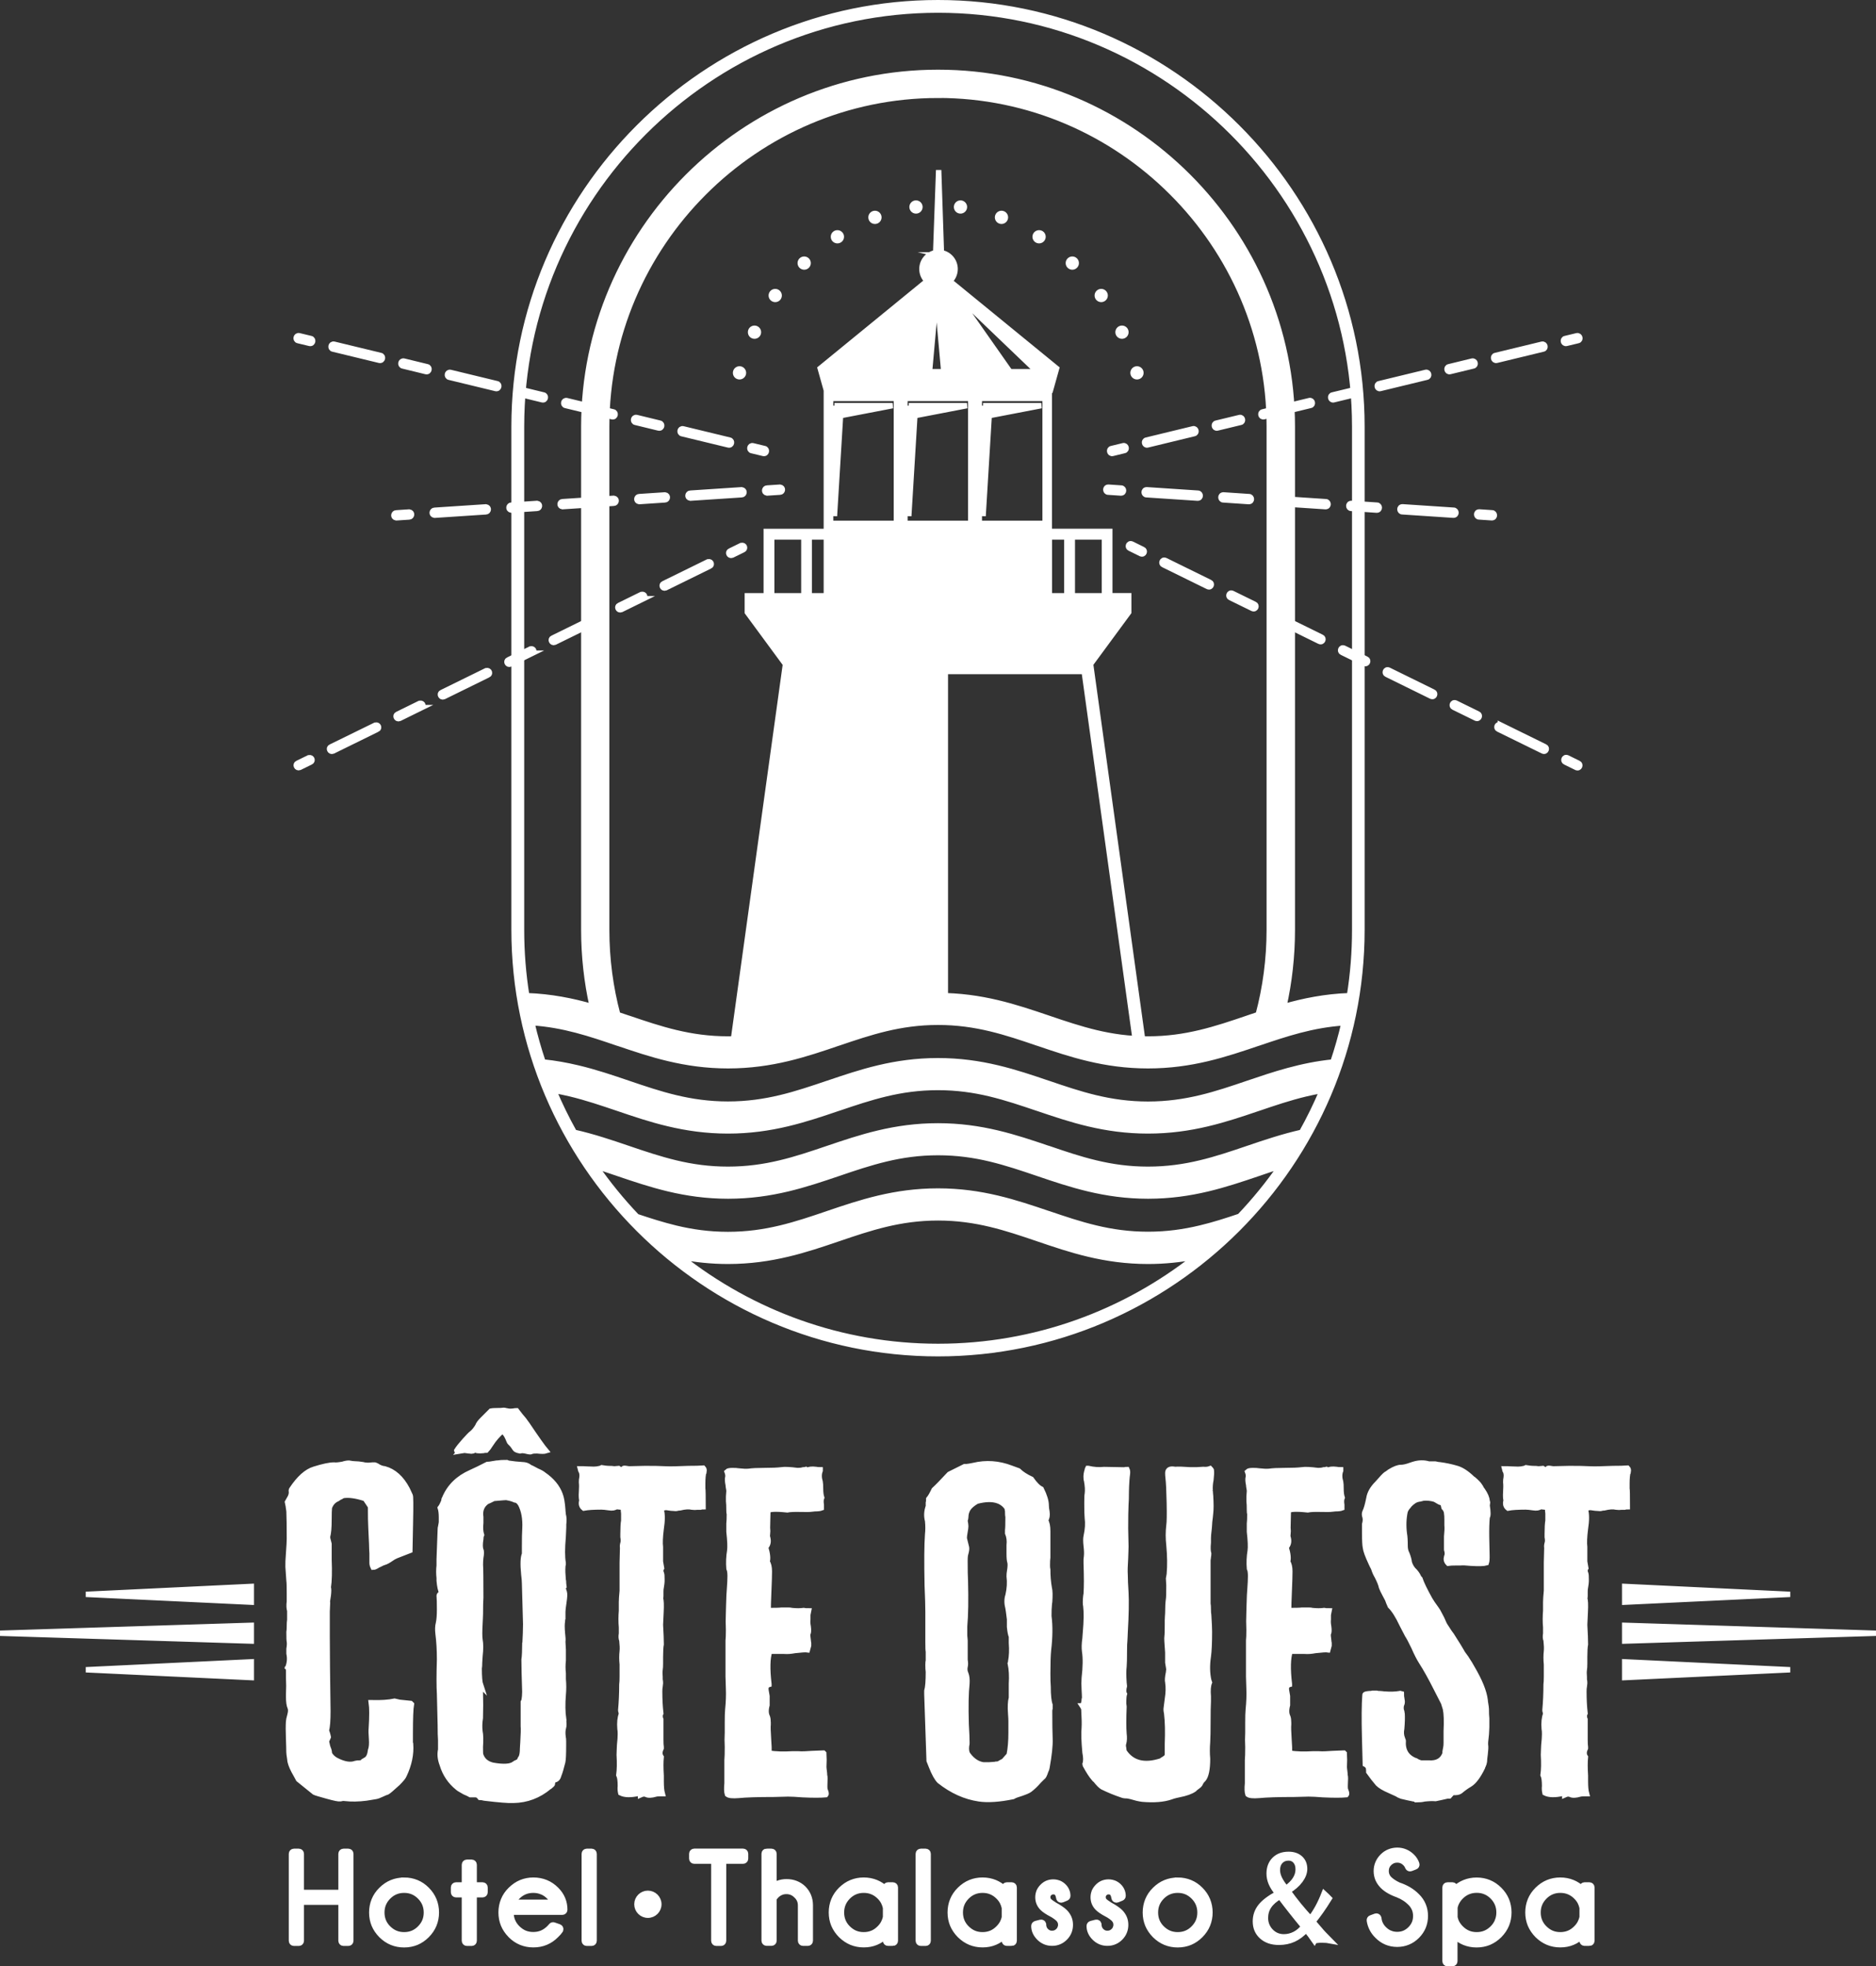
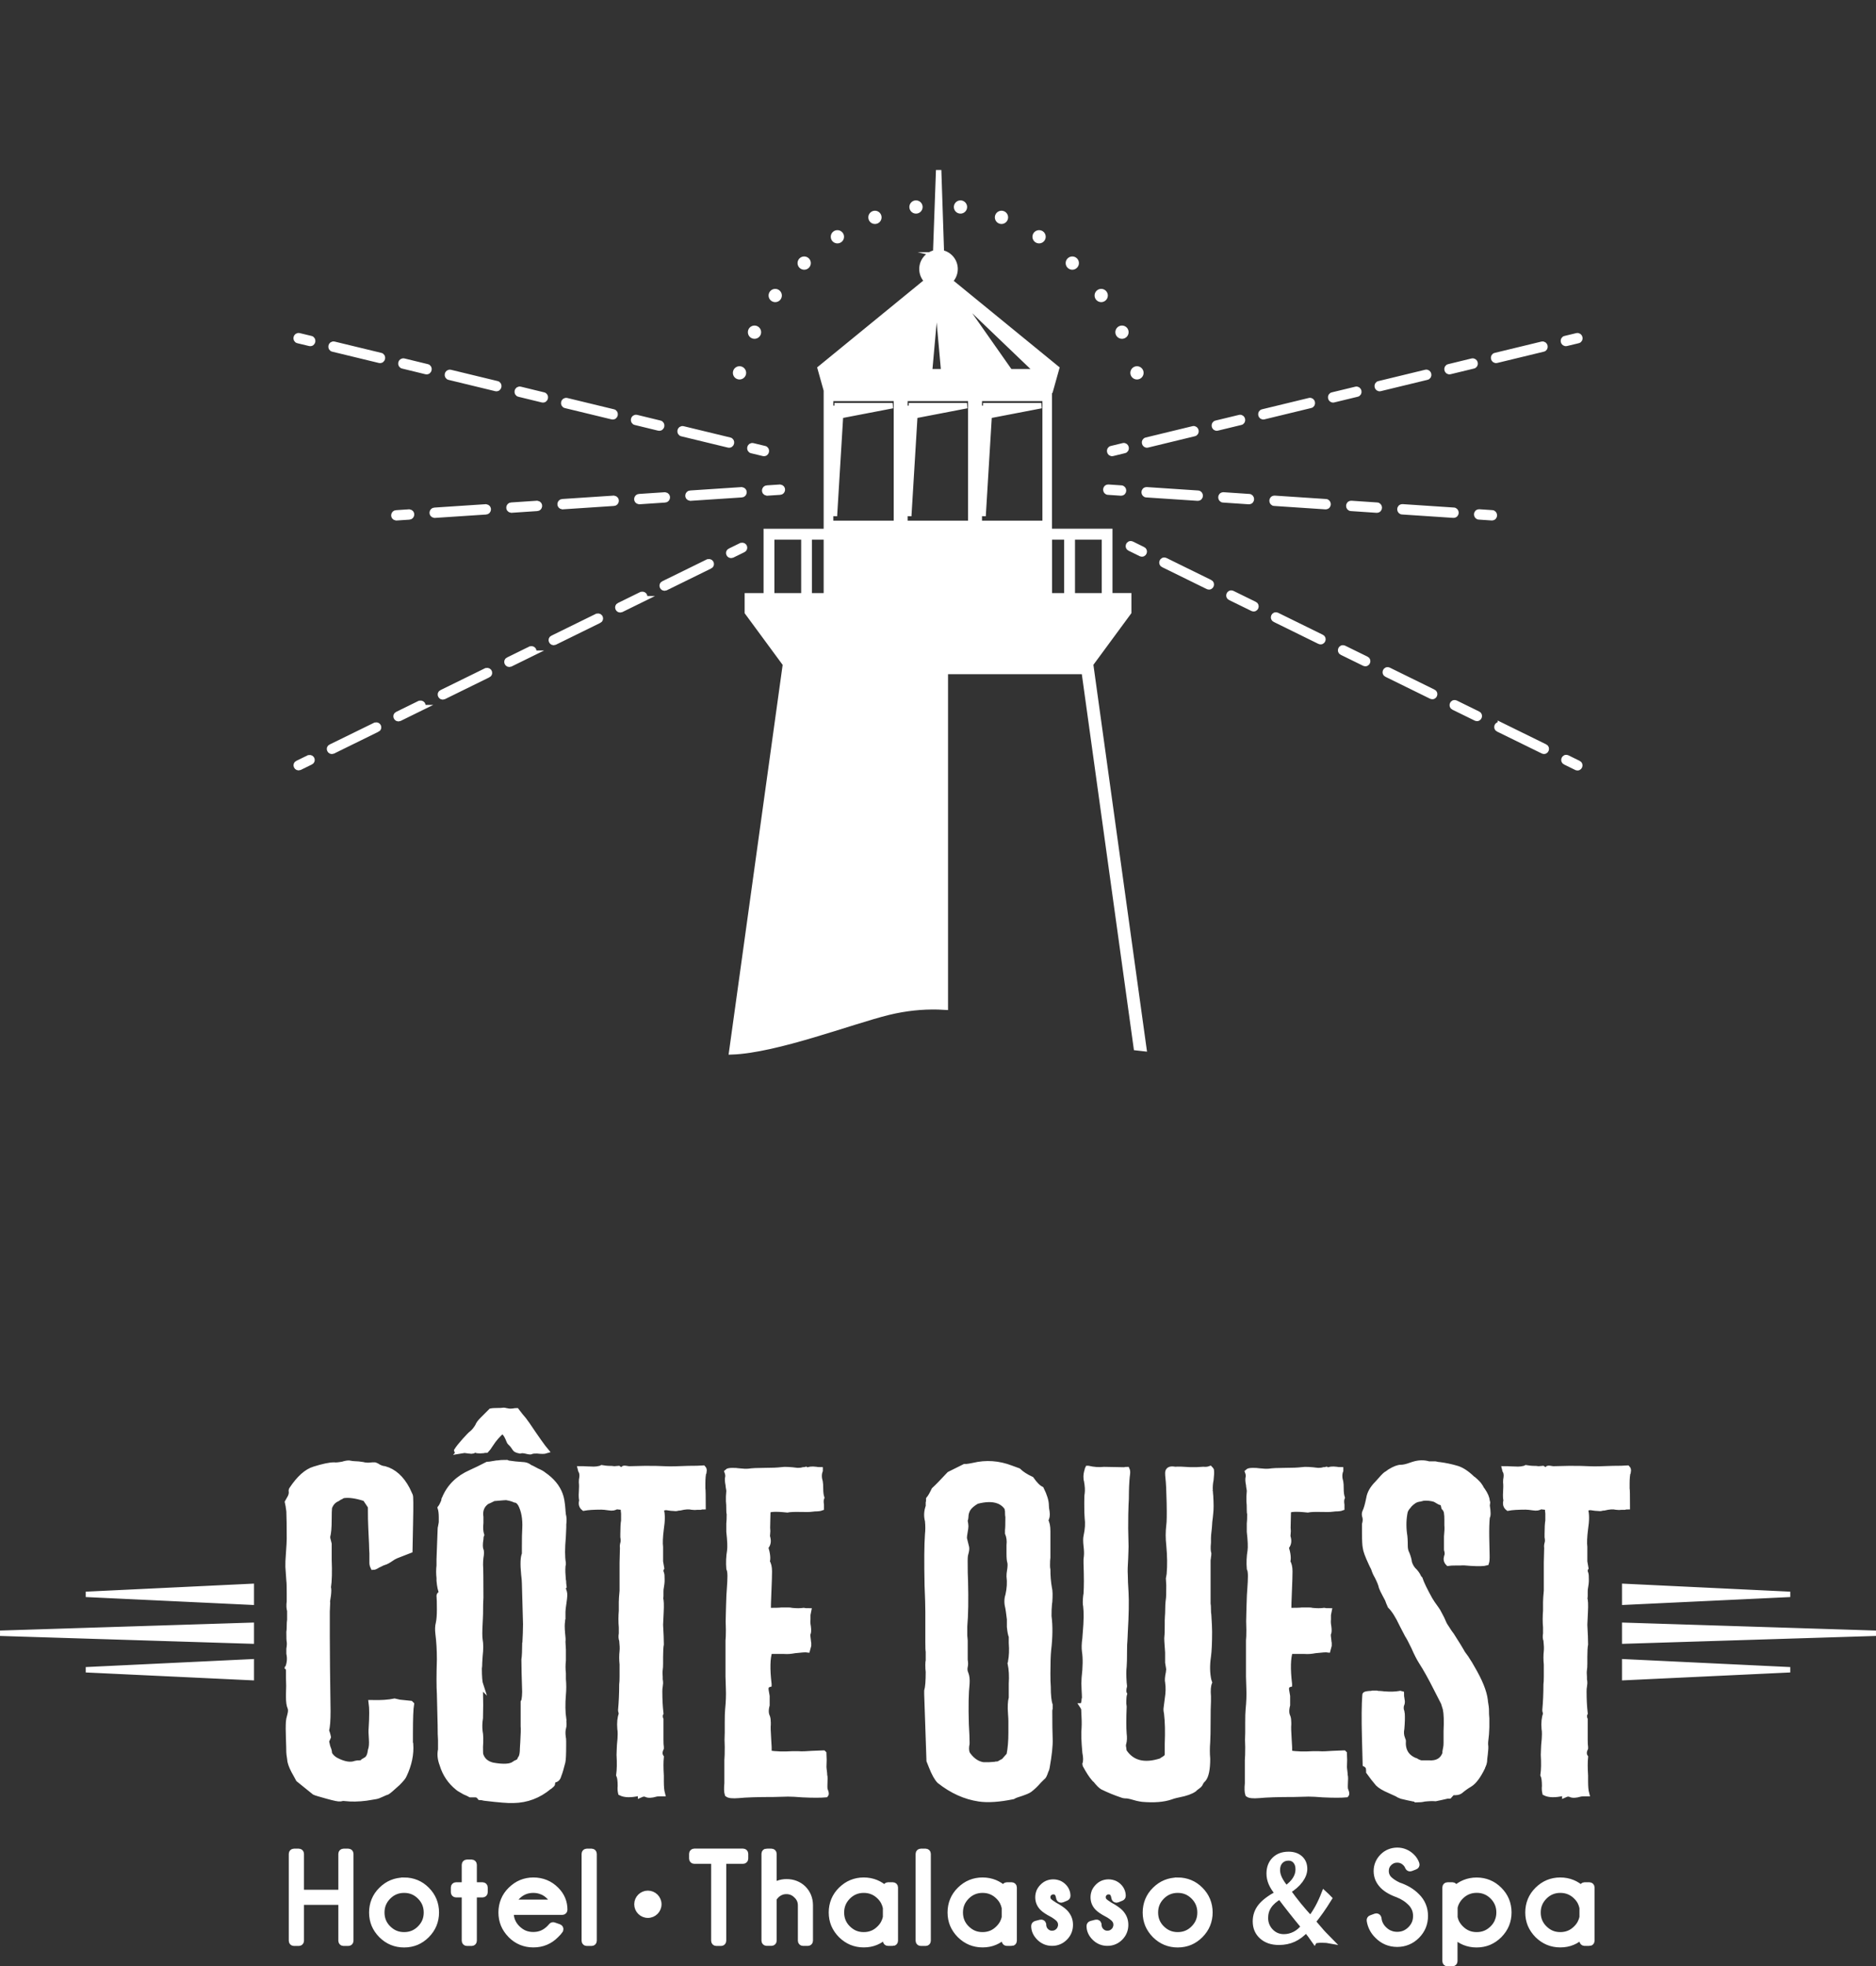
<svg xmlns="http://www.w3.org/2000/svg" id="Calque_1" data-name="Calque 1" viewBox="0 0 347.82 364.57">
  <rect x="0" y="0" width="347.82" height="364.57" fill="#333333" stroke="none" />
  <defs>
    <style>
      .cls-1 {
        fill-rule: evenodd;
      }

      .cls-1, .cls-2 {
        fill: #fff;
        stroke: #fff;
        stroke-miterlimit: 10;
      }
    </style>
  </defs>
  <path class="cls-1" d="M53.29,309.42l.07-.21-.07.07v.14M97.33,305.1c.09-1.7.14-3.02.14-3.96l-.21-7.56c0-.38-.05-.94-.14-1.7-.19-1.89-.14-3.13.14-3.75v-1.34c0-1.51.02-2.64.07-3.39.09-1.84-.19-3.37-.85-4.6l-.07-.07s-.05-.07-.14-.21c-.28-.28-.54-.42-.78-.42-.42-.19-.9-.33-1.41-.42-.09-.05-.39-.05-.88,0-.49.05-.77.07-.81.07l-.85.07c-.09.05-.28.14-.57.28-.28.14-.49.24-.64.28-.99.66-1.39,1.63-1.2,2.9v1.06c-.09.9-.05,1.65.14,2.26-.09.19-.14.45-.14.78-.14.85-.14,1.51,0,1.98.14.19.14.68,0,1.48-.05.43-.07.85-.07,1.27.05.66.07,2.69.07,6.08-.05.66-.07,1.67-.07,3.04,0,.14-.01.4-.03.78-.02.38-.04.66-.04.85-.09,1.6-.09,2.66,0,3.18.14.75.14,1.74,0,2.97,0,.14-.01.34-.04.6-.02.26-.04.48-.04.67,0,.42-.02.78-.07,1.06,0,1.56.09,2.62.28,3.18-.05-.05-.11-.02-.18.07-.07.09-.12.22-.14.39-.02.17.06.34.25.53.05,1.79.05,3.46,0,5.02-.14.9-.16,1.72-.07,2.47.14.66.16,1.63.07,2.9,0,.9.02,1.39.07,1.48.33.99,1.06,1.63,2.19,1.91,2.07.38,3.44.28,4.1-.28.05-.05.18-.12.39-.21.21-.09.34-.17.39-.21.09-.09.16-.21.21-.35.05-.14.12-.26.21-.35.19-.38.28-.94.28-1.7,0-.09.01-.27.03-.53.02-.26.04-.46.04-.6.09-1.51.12-2.52.07-3.04v-4.45l.14-.28c.09-.52.14-1.06.14-1.63-.09-2.73-.14-4.71-.14-5.94.05-.28.08-.72.11-1.31.02-.59.04-1.02.04-1.31ZM104.47,318.75c.09.75.09,1.27,0,1.55-.14.47-.17,1.06-.07,1.77.05.19.07.45.07.78v.78c0,1.6-.05,2.62-.14,3.04-.28,1.13-.52,1.93-.71,2.4-.14.57-.4.87-.78.92l.14-.07c-.38.14-.57.42-.57.85,0,.05-.14.19-.42.42-.05,0-.12.05-.21.14-1.93,1.6-4.12,2.43-6.57,2.47-.85.05-2.64-.09-5.37-.42-.38-.09-.66-.14-.85-.14-.24-.33-.52-.49-.85-.49h-.92c-.24-.14-.59-.31-1.06-.5-.75-.42-1.18-.68-1.27-.78-1.41-1.13-2.38-2.57-2.9-4.31-.38-.99-.47-1.91-.28-2.76v-1.77c-.05-.61-.07-1.53-.07-2.76l-.14-5.8c-.09-1.41-.09-3.53,0-6.36,0-1.74-.09-3.35-.28-4.81-.09-.75-.07-1.39.07-1.91.14-.61.21-1.48.21-2.62s-.02-1.98-.07-2.54c0-.09.16-.26.49-.5-.24-.47-.4-1.23-.49-2.26v-.49c-.09-.8-.09-1.58,0-2.33v-1.13l.21-5.58c0-.19.02-.35.07-.49.09-.47.14-.75.14-.85v-.85c0-.75-.07-1.34-.21-1.77.19-.24.4-.64.64-1.2,0-.05.01-.14.04-.28.02-.14.06-.24.11-.28.9-2.17,2.52-3.77,4.88-4.81.85-.38,1.86-.87,3.04-1.48.24,0,.59-.05,1.06-.14.47-.09.85-.14,1.13-.14.19-.05.66-.07,1.41-.07.19.09.35.14.5.14.52.09,1.44.19,2.76.28.38.05.73.21,1.06.49.05,0,.17.05.35.14l.92.49c.57.24.99.47,1.27.71,1.51,1.04,2.52,2.26,3.04,3.68.24.61.4,1.56.49,2.83,0,.14.01.31.04.49.02.19.04.33.04.42.14.47.17,1.06.07,1.77v.57c0,.24-.01.54-.04.92-.02.38-.04.66-.04.85-.19,2.12-.19,3.72,0,4.81v.28c-.05.14-.07.28-.07.42-.05.61-.02,1.41.07,2.4.05.14.07.38.07.71.05.38.07.57.07.57-.05.05-.12.12-.21.21l.28.85c.09.28.07.88-.07,1.8-.14.92-.21,1.52-.21,1.8v1.27c-.05.09-.07.26-.07.49-.09.52-.09,1.27,0,2.26.09.71.12,1.23.07,1.56,0,.19.01.45.04.78.02.33.04.57.04.71v1.98c-.09.8-.09,1.6,0,2.4v1.06c.09.99.09,1.96,0,2.9-.14,1.7-.12,3.21.07,4.52ZM85.38,268.98c-.47.05-.71.05-.71,0,.33-.52.84-1.15,1.52-1.91.68-.75,1.1-1.18,1.24-1.27.38-.28.75-.73,1.13-1.34.14-.38.42-.78.85-1.2l1.63-1.63s.33-.07.99-.07,1.13-.02,1.41-.07c.09,0,.19.02.28.07.09,0,.19.01.28.04.09.02.16.04.21.04.24.05.57.05.99,0,.19-.05.38-.07.57-.07l.71.92c.42.47.85,1.01,1.27,1.63,1.74,2.59,2.9,4.22,3.46,4.88-.28.09-.82.09-1.63,0-.42,0-.78.02-1.06.07,0,.14-.28.14-.85,0-.52-.14-.94-.17-1.27-.07-.52-.1-.82-.24-.92-.42-.33-.52-.61-.87-.85-1.06-.14-.14-.24-.28-.28-.42,0-.05-.07-.22-.21-.53-.14-.31-.29-.57-.46-.78-.16-.21-.37-.37-.6-.46-.38.33-.74.7-1.1,1.1-.35.4-.7.86-1.03,1.38-.33.52-.59.87-.78,1.06-.28,0-.47.02-.57.07-.85.09-1.37.02-1.56-.21-.19.28-.52.38-.99.28-.09,0-.21-.01-.35-.04-.14-.02-.24-.04-.28-.04-.19-.05-.54-.02-1.06.07ZM118.75,332.82h-.07.07ZM130.49,272.86c-.14.52-.21,1.23-.21,2.12v.99c.05.24.07,1.37.07,3.39-.24,0-.4.02-.49.07h-.5c-.38.05-.73.05-1.06,0-.57-.14-1.32-.09-2.26.14-.19,0-.35.02-.49.07-.14.05-.4.05-.78,0-.19,0-.42-.02-.71-.07-.28-.05-.48-.07-.6-.07s-.26.02-.42.07c-.17.05-.32.17-.46.35.24.8.24,1.98,0,3.53-.19,1.51-.24,2.64-.14,3.39v2.69l.21,1.2c-.19.28-.19.64,0,1.06.05.14.07.5.07,1.06v.35c0,.19-.05.57-.14,1.13-.05.19-.07.45-.07.78v.81c0,.21-.02.34-.07.39.14.38.18,1.24.11,2.58-.07,1.34-.11,2.13-.11,2.37.09,1.6.14,2.8.14,3.61-.09.47-.14,1.25-.14,2.33v1.2c0,.52-.02.92-.07,1.2-.05.33-.05.78,0,1.34v.49s.07.21.07.64l-.07.64c-.05.19-.07.5-.07.92,0,1.46.07,2.8.21,4.03-.14.24-.16.56-.07.99l.07.14v3.75c0,.61.02,1.08.07,1.41v.21s-.02.09-.07.14c-.24.57-.21,1.06.07,1.48-.09.85-.09,2,0,3.46v1.06c0,.99.07,1.74.21,2.26h-.35c-.42,0-.71.02-.85.07-.8.24-1.39.26-1.77.07-.28-.14-.64-.12-1.06.07v-.07l-.35-.21c-1.46.33-2.57.31-3.32-.07-.09-.38-.12-.8-.07-1.27,0-.99-.09-1.67-.28-2.05.14-.99.16-2.24.07-3.75,0-.19.01-.47.03-.85.02-.38.04-.68.04-.92.09-.85.14-1.53.14-2.05,0-.47-.02-.8-.07-.99-.09-1.13,0-2.05.28-2.76-.05-.19-.07-.33-.07-.42-.05-.05-.07-.14-.07-.28.14-1.55.21-3.13.21-4.74.05-.33.07-.85.07-1.56v-2.19c-.09-.85-.09-1.67,0-2.47.05-.47.02-1.13-.07-1.98-.14-.33-.16-.75-.07-1.27v-1.13c-.09-.99-.09-2.03,0-3.11v-1.63c0-.42.05-1.11.14-2.05v-5.23l.07-2.76c-.05-.24-.02-.52.07-.85.09-.28.09-.66,0-1.13v-.57c0-1.13.05-1.96.14-2.47v-1.34c-.05-.28-.07-.66-.07-1.13l-1.34-.14c-.28.24-.73.31-1.34.21-.61-.09-1.08-.14-1.41-.14-1.41,0-2.5.07-3.25.21-.42-.33-.54-.8-.35-1.41-.09-.33-.12-.86-.07-1.59.05-.73.05-1.33,0-1.8,0-.33.02-.59.07-.78.09-.57.02-1.04-.21-1.41l-.07-.28c.33,0,.74.01,1.24.04.49.02.91.04,1.24.04.38,0,.75-.05,1.13-.14.05,0,.12-.02.21-.07l.14-.07c.57.09.97.14,1.2.14.52,0,.9.02,1.13.07l.78-.07.5.35c.28-.24.45-.37.49-.39.05-.02.35.01.92.11l3.04-.07c1.6,0,2.8.02,3.61.07.99.05,2.47.02,4.45-.07,1.18,0,2.07-.02,2.69-.07.14.14.19.35.14.64ZM152.61,325.04h.07-.07ZM153.04,332.04c.14.38.16.61.07.71-.94.09-2.38.09-4.31,0-1.13-.09-2.03-.14-2.69-.14l-2.69.07c-2.92,0-5.09.07-6.5.21-1.08.09-1.77.02-2.05-.21-.14-.42-.16-1.11-.07-2.05v-4.24c.05-.52.07-1.34.07-2.47-.05-.9-.05-1.79,0-2.69v-1.84c0-1.08.02-1.89.07-2.4.14-1.41.19-2.71.14-3.89l-.07-2.26v-6.65c.05-.42.07-1.08.07-1.98-.05-1.04-.05-2.12,0-3.25,0-.24.01-.61.03-1.13.02-.52.04-.92.04-1.2,0-.42.04-1.11.11-2.05.07-.94.11-1.73.11-2.37s-.07-1.1-.21-1.38c-.09-1.08-.05-2.19.14-3.32.09-.66.05-1.84-.14-3.53v-1.48c.05-.38.07-.97.07-1.77-.05-.14-.07-.38-.07-.71,0-.75-.02-1.32-.07-1.7v-.85l.07-.99c0-.14-.02-.33-.07-.57-.05-.24-.07-.42-.07-.57-.14-.66-.16-1.15-.07-1.48.05-.28,0-.61-.14-.99.14-.14.47-.21.99-.21.47,0,.85.02,1.13.07.8.09,1.44.12,1.91.07.61-.09,1.53-.14,2.76-.14,1.46,0,2.57-.05,3.32-.14.52-.09,1.51-.05,2.97.14.42,0,.78-.05,1.06-.14h.21l.28-.07c.09.05.14.12.14.21.38-.24.94-.31,1.7-.21.19.05.45.07.78.07v.14c-.24.61-.24,1.32,0,2.12.05.24.07.64.07,1.2,0,.71.07,1.27.21,1.7-.14.33-.16.78-.07,1.34v.57c-.24.09-.64.14-1.2.14l-.64.07c-.28.05-.98.06-2.09.03-1.11-.02-1.9.01-2.37.11-2.26-.24-3.46-.16-3.61.21l-.07,3.11c.05.43.05.83,0,1.2-.05.24-.02.5.07.78.14.66,0,1.2-.42,1.63.38,1.23.47,2.12.28,2.69.28.42.42,1.01.42,1.77,0,.8-.04,2.01-.11,3.64-.07,1.63-.11,2.84-.11,3.64,1.27,0,2.1-.02,2.47-.07h1.34c.19,0,.38.02.57.07.85.09,1.58.09,2.19,0,.19.05.49.07.92.07l-.14.71v.85c-.05.42-.02.87.07,1.34.09.66.07,1.11-.07,1.34-.05.19-.02.59.07,1.2,0,.09.01.19.03.28.02.09.04.16.04.21v.49l-.21.78c-.33-.05-1.11,0-2.33.14-.75.14-1.41.19-1.98.14h-2.69c-.42,1.27-.47,3.3-.14,6.08v.07c-.19.05-.38.21-.57.5,0,.42.02.71.07.85.09.47.14.73.14.78v1.7c-.24.9-.21,1.63.07,2.19.09.24.14.59.14,1.06v.35c-.05.42-.02,1.32.07,2.69.09,1.13.12,2,.07,2.62,1.27.19,2.71.24,4.31.14h1.2c.57.05,1.41.02,2.55-.07.24,0,.57-.01.99-.04.42-.02.75-.04.99-.04h.07l.07.07c.05.75.05,1.58,0,2.47,0,.14.02.39.07.74.05.35.07.62.07.81.05.14.07.35.07.64,0,.14-.01.51-.03,1.1-.02.59.01.98.11,1.17ZM182.87,327.23h.49l.99-.07h.07c.09-.05.26-.07.5-.07.14,0,.34-.08.6-.25.26-.17.44-.25.53-.25l1.06-1.2c.24-1.23.35-2.59.35-4.1v-2.19c0-.28-.02-.74-.07-1.38-.05-.64-.06-1.19-.04-1.66.02-.47.08-.9.18-1.27v-2.62c.09-1.41.02-2.66-.21-3.75.05-.09.07-.21.07-.35.19-.99.24-2.15.14-3.46v-1.2c-.14-.28-.26-.87-.35-1.77v-1.41c-.14-1.18-.24-1.86-.28-2.05-.24-.9-.24-1.7,0-2.4.28-1.23.35-2.4.21-3.53,0-.33.02-.61.07-.85.14-.85.17-1.44.07-1.77-.09-.28-.14-.8-.14-1.55v-1.56c.09-.85,0-1.6-.28-2.26v-.56c.05-.28.07-1.08.07-2.4-.05-.24-.07-.59-.07-1.06,0-.19-.02-.33-.07-.42,0-.05.02-.07.07-.07-.42-.71-1.01-1.2-1.77-1.48-1.04-.38-2.36-.35-3.96.07-.8.47-1.34.94-1.63,1.41-.28.47-.42.99-.42,1.56,0,.14-.05.35-.14.64.09.47.14.81.14,1.03s-.05.57-.14,1.06c-.09.49-.14.88-.14,1.17l.42,1.7c.05.24,0,.61-.14,1.13-.09.24-.14.68-.14,1.34,0,1.7.02,2.95.07,3.75.09,3.49.05,6.29-.14,8.41v1.63c0,.14.01.32.04.53.02.21.04.37.04.46v3.61c.09.52.09.94,0,1.27-.09.42-.05.85.14,1.27.19.47.26,1.08.21,1.84-.19,1.7-.24,4.22-.14,7.56.09,1.51.14,2.66.14,3.46,0,.19-.02.35-.07.49-.09.75,0,1.32.28,1.7.94,1.27,2.07,1.91,3.39,1.91ZM181.53,333.52c-2.59-.38-5.04-1.49-7.35-3.32-.47-.47-.97-1.37-1.49-2.69l-.42-1.06-.42-12.3v-.64c.19-.66.28-1.84.28-3.53-.05-.33-.07-.75-.07-1.27,0-.38.02-.66.07-.85v-1.63c-.05-.19-.07-.8-.07-1.84v-5.51c0-1.18-.05-2.8-.14-4.88-.09-4.38-.07-7.54.07-9.47.09-.8.09-1.65,0-2.55-.24-.9-.19-1.79.14-2.69v-.64c.05-.14.07-.38.07-.71.28-.33.61-.9.99-1.7.57-.52,1.51-1.48,2.83-2.9l2.83-1.41h.35s.22-.02.53-.07c.31-.05.55-.09.74-.14,2.36-.57,4.69-.4,7,.49l1.34.49c.57.56,1.37,1.08,2.4,1.56.66.94,1.27,1.56,1.84,1.84.61,1.23.92,2.24.92,3.04,0,.33.05.73.14,1.2.09.61,0,1.13-.28,1.56.28.42.42,1.08.42,1.98v4.88c-.05.33-.07.82-.07,1.48,0,.33.02.59.07.78,0,1.18.09,2.31.28,3.39.14.52.16,1.39.07,2.62,0,.05-.01.13-.04.25-.02.12-.03.22-.03.32-.05.42-.07,1.11-.07,2.05.24,1.84.21,3.94-.07,6.29-.09.94-.14,2.38-.14,4.31,0,1.08.02,1.91.07,2.47,0,1.6.12,2.73.35,3.39v.64c-.05.09-.07.28-.07.57,0,2.22.02,3.91.07,5.09.05,1.18-.14,2.97-.57,5.37,0,.09-.07.28-.21.57-.23.71-.42,1.08-.57,1.13l-.71.71c-.57.66-1.13,1.2-1.7,1.63-.24.19-.78.42-1.63.71-.66.19-1.16.38-1.48.57-2.55.52-4.64.66-6.29.42ZM224.37,276.4c0,.14.01.31.03.5.02.19.04.33.04.42.09,1.46.09,2.54,0,3.25l-.07.71c-.09.66-.14,1.13-.14,1.41,0,.09-.01.24-.03.42-.02.19-.04.33-.04.42-.09.75-.14,1.3-.14,1.63v.85c-.09.9-.07,1.58.07,2.05,0,.19-.02.4-.07.64,0,.09-.01.21-.04.35-.02.14-.03.24-.03.28v7.99c.05.24.07.59.07,1.06s.02.83.07,1.06c.09,1.41.14,2.45.14,3.11,0,2.03-.07,3.56-.21,4.59-.24,1.6-.21,3.06.07,4.38l.14.42c-.24.61-.31,1.48-.21,2.62v.85c-.05.85-.07,2.12-.07,3.82s-.02,2.9-.07,3.75c-.09,1.08-.09,2.12,0,3.11,0,1.93-.26,3.2-.78,3.82-.24.19-.45.49-.64.92-.09.14-.38.38-.85.71l-.21.21c-.61.42-1.53.75-2.76.99-.05,0-.26.05-.64.14-.38.09-.68.19-.92.28-1.37.47-3.13.61-5.3.42-.66-.09-1.27-.24-1.84-.42-.14-.05-.33-.09-.57-.14-.24-.05-.38-.07-.42-.07-.42,0-.73-.05-.92-.14-1.27-.42-2.47-.92-3.61-1.48-.33-.19-.75-.61-1.27-1.27-.14-.09-.26-.21-.35-.35-.42-.47-.94-1.27-1.56-2.4v-.07s-.07-.09-.07-.14c.19-.52.19-1.25,0-2.19-.19-2.07-.24-3.58-.14-4.52.05-.75.02-1.89-.07-3.39,0-.19-.09-.42-.28-.71h.07c.19-.47.28-.87.28-1.2l.07-.28c0-.19-.01-.46-.03-.81-.02-.35-.04-.6-.04-.74-.05-.8-.05-1.51,0-2.12.24-2.07.26-3.72.07-4.95-.09-.61-.07-1.41.07-2.4,0-.14.01-.33.04-.56.02-.24.04-.4.04-.5.19-2.17.21-3.82.07-4.95-.09-.33-.09-.94,0-1.84,0-.05.01-.12.03-.21.02-.09.04-.17.04-.21.09-1.32.09-3.21,0-5.66v-.71l.07-.64c.05-.52.02-1.15-.07-1.91-.09-.8-.09-1.39,0-1.77.28-1.27.35-2.4.21-3.39-.05-.52-.07-1.34-.07-2.47v-.5c0-.8.02-1.3.07-1.48.09-.66.05-1.49-.14-2.48-.05-.09-.07-.24-.07-.42-.05-.47.02-.99.21-1.55,0-.09.02-.19.07-.28h.07c.99.24,1.98.31,2.97.21l3.75.07c.14-.05.31-.07.49-.07.09.19.12.47.07.85-.05.33-.08.67-.11,1.03-.02.35-.05.75-.07,1.2-.02.45-.03.79-.03,1.02,0,1.04-.02,1.84-.07,2.4-.05.99-.07,2.47-.07,4.45l.07,3.32c0,.24-.01.59-.03,1.06-.02.47-.04.85-.04,1.13-.09,1.32-.12,2.36-.07,3.11,0,.75.05,1.84.14,3.25.09,1.65.05,4.1-.14,7.35,0,.14-.01.38-.03.71-.02.33-.04.59-.04.78-.05.42-.07,1.08-.07,1.98,0,1.32-.02,2.29-.07,2.9-.09.66-.09,1.65,0,2.97,0,.05.01.14.03.28.02.14.04.26.04.35s-.02.19-.07.28c-.09.57-.07.97.07,1.2-.09.28-.14.87-.14,1.77l.07.57c-.09,2.21-.09,3.89,0,5.02.09.71.07,1.3-.07,1.77-.09.24-.09.54,0,.92l.07.57c1.46,2.22,3.77,2.8,6.93,1.77.09-.09.22-.19.39-.28.17-.09.32-.2.46-.32.14-.12.24-.29.28-.53v-2.05c.09-2.17.05-4.05-.14-5.66-.09-.38-.12-.71-.07-.99l.21-1.63c.19-1.18.21-2.21.07-3.11-.09-.33-.05-.94.14-1.84,0-.19.02-.33.07-.42,0-.14-.07-.61-.21-1.41v-1.84c-.14-1.79-.19-2.78-.14-2.97.05-.28.07-1.04.07-2.26v-.71c0-.19.01-.42.03-.71.02-.28.04-.49.04-.64,0-1.13.05-2,.14-2.62.05-.28.07-1.13.07-2.55l-.07-1.27s.05-.31.14-.78c.14-1.6.12-3.42-.07-5.44-.14-1.23-.14-2.43,0-3.61.09-.57.12-1.98.07-4.24-.05-2.26-.12-3.75-.21-4.45-.05-.42-.07-.78-.07-1.06s.11-.48.32-.6c.21-.12.55-.13,1.03-.04.57-.05,1.46-.02,2.69.07h1.41l1.13-.07c.47.05.9,0,1.27-.14.09.09.16.19.21.28.05.38.02.97-.07,1.77-.14.71-.19,1.39-.14,2.05ZM249.12,325.04h.07-.07ZM249.54,332.04c.14.38.16.61.07.71-.94.09-2.38.09-4.31,0-1.13-.09-2.03-.14-2.69-.14l-2.69.07c-2.92,0-5.09.07-6.5.21-1.08.09-1.77.02-2.05-.21-.14-.42-.16-1.11-.07-2.05v-4.24c.05-.52.07-1.34.07-2.47-.05-.9-.05-1.79,0-2.69v-1.84c0-1.08.02-1.89.07-2.4.14-1.41.19-2.71.14-3.89l-.07-2.26v-6.65c.05-.42.07-1.08.07-1.98-.05-1.04-.05-2.12,0-3.25,0-.24.01-.61.03-1.13.02-.52.04-.92.04-1.2,0-.42.04-1.11.11-2.05.07-.94.11-1.73.11-2.37s-.07-1.1-.21-1.38c-.09-1.08-.05-2.19.14-3.32.09-.66.05-1.84-.14-3.53v-1.48c.05-.38.07-.97.07-1.77-.05-.14-.07-.38-.07-.71,0-.75-.02-1.32-.07-1.7v-.85l.07-.99c0-.14-.02-.33-.07-.57-.05-.24-.07-.42-.07-.57-.14-.66-.17-1.15-.07-1.48.05-.28,0-.61-.14-.99.14-.14.47-.21.99-.21.47,0,.85.02,1.13.07.8.09,1.44.12,1.91.07.61-.09,1.53-.14,2.76-.14,1.46,0,2.57-.05,3.32-.14.52-.09,1.51-.05,2.97.14.42,0,.78-.05,1.06-.14h.21l.28-.07c.09.05.14.12.14.21.38-.24.94-.31,1.7-.21.19.05.45.07.78.07v.14c-.24.61-.24,1.32,0,2.12.05.24.07.64.07,1.2,0,.71.07,1.27.21,1.7-.14.33-.16.78-.07,1.34v.57c-.24.09-.64.14-1.2.14l-.64.07c-.28.05-.98.06-2.09.03s-1.9.01-2.37.11c-2.26-.24-3.46-.16-3.61.21l-.07,3.11c.05.43.05.83,0,1.2-.05.24-.02.5.07.78.14.66,0,1.2-.42,1.63.38,1.23.47,2.12.28,2.69.28.42.42,1.01.42,1.77,0,.8-.04,2.01-.11,3.64-.07,1.63-.11,2.84-.11,3.64,1.27,0,2.1-.02,2.47-.07h1.34c.19,0,.38.02.57.07.85.09,1.58.09,2.19,0,.19.05.49.07.92.07l-.14.71v.85c-.05.42-.02.87.07,1.34.09.66.07,1.11-.07,1.34-.05.19-.02.59.07,1.2,0,.09.01.19.03.28.02.09.04.16.04.21v.49l-.21.78c-.33-.05-1.11,0-2.33.14-.75.14-1.41.19-1.98.14h-2.69c-.42,1.27-.47,3.3-.14,6.08v.07c-.19.05-.38.21-.57.5,0,.42.02.71.07.85.09.47.14.73.14.78v1.7c-.24.9-.21,1.63.07,2.19.09.24.14.59.14,1.06v.35c-.05.42-.02,1.32.07,2.69.09,1.13.12,2,.07,2.62,1.27.19,2.71.24,4.31.14h1.2c.57.05,1.41.02,2.55-.07.24,0,.57-.01.99-.04.42-.02.75-.04.99-.04h.07l.07.07c.05.75.05,1.58,0,2.47,0,.14.02.39.07.74.05.35.07.62.07.81.05.14.07.35.07.64,0,.14-.01.51-.04,1.1-.02.59.01.98.11,1.17ZM262.76,333.66s-.61-.12-1.7-.35l-1.2-.28-.5-.21-.35-.21-1.41-.64c-.99-.42-1.7-.85-2.12-1.27-.57-.66-1.13-1.39-1.7-2.19v-.14c0-.47-.07-.78-.21-.92,0-.09-.14-.21-.42-.35,0-.24-.05-1.91-.14-5.02-.09-3.39-.07-6.01.07-7.85,0-.09.26-.16.78-.21.28,0,.49-.02.64-.07h.71c.14.05.35.07.64.07.09,0,.22.01.39.03.16.02.27.04.32.04,1.18.09,2.14.07,2.9-.07.09-.05.21-.05.35,0,0,.38.02.66.07.85,0,.05.01.12.03.21.02.09.04.17.04.21.05.33,0,.61-.14.85-.09.47-.07.87.07,1.2,0,.05.01.11.03.18.02.07.04.13.04.18.05.75.02,1.67-.07,2.76-.14.71-.09,1.34.14,1.91,0,.09.02.16.07.21.05.05.07.09.07.14-.14,1.79.57,3.02,2.12,3.68l.07.07h.14c.19.14.5.28.92.42h1.55c1.51.09,2.5-.49,2.97-1.77v-.35c.05-.24.09-.48.14-.74.05-.26.07-.54.07-.85v-2.16c.09-1.89.05-3.28-.14-4.17l-.35-1.13c-.14-.28-.59-1.15-1.34-2.62-1.04-2.07-1.96-3.72-2.76-4.95-.42-.66-.9-1.58-1.41-2.76-.57-1.18-.97-1.93-1.2-2.26l-.99-1.91c-.75-1.6-1.48-2.76-2.19-3.46l-.28-.64-.21-.57-.49-.92c-.33-.61-.54-1.06-.64-1.34-.09-.47-.35-1.13-.78-1.98-.28-.47-.49-.94-.64-1.41,0-.05-.02-.11-.07-.18-.05-.07-.11-.19-.18-.35-.07-.17-.15-.34-.25-.53-.66-1.41-1.01-2.38-1.06-2.9-.09-.42-.14-1.32-.14-2.69v-1.63c.14-.52.17-.97.07-1.34-.14-.38-.14-.71,0-.99.24-.47.47-1.3.71-2.47.14-.94.66-1.86,1.56-2.76l.64-.71c.57-.66.97-1.04,1.2-1.13.05-.05.13-.11.25-.18.12-.07.2-.13.25-.18.85-.52,1.53-.78,2.05-.78.47,0,1.08-.14,1.84-.42l.42-.14c1.04-.33,2-.35,2.9-.07h1.2c.38.09.66.14.85.14,1.04.14,2.05.35,3.04.64.9.24,1.86.85,2.9,1.84.09.09.19.17.28.21.61.52,1.01.94,1.2,1.27.05.05.12.17.21.35.09.19.19.33.28.42.52.75.8,1.41.85,1.98l.07.28s-.02.24-.07.57c.19,1.23.19,1.93,0,2.12-.09.94-.13,2.17-.11,3.68.02,1.51.05,2.62.07,3.32.02.71-.01,1.2-.11,1.49-.47.14-1.44.16-2.9.07-.85-.09-1.51-.12-1.98-.07h-.78c-.61,0-1.08.02-1.41.07-.33-.33-.42-.73-.28-1.2.14-.28.16-.64.07-1.06-.05-.09-.07-.19-.07-.28v-2.4c.09-.9.12-1.6.07-2.12v-1.06c0-.47-.02-.85-.07-1.13,0-.28-.12-.59-.35-.92l-.14-.14-.21-.92c-.24.05-.52-.04-.85-.25-.33-.21-.57-.34-.71-.39-.66-.19-1.34-.26-2.05-.21-.52.14-.82.21-.92.21-.57.09-1.15.47-1.77,1.13,0,.05-.05.12-.14.21-.24.24-.42.54-.57.92-.28,1.32-.33,2.71-.14,4.17.09.47.14,1.23.14,2.26,0,.57.12,1.06.35,1.48.24.61.38,1.13.42,1.56.19.66.54,1.23,1.06,1.7.33.38.57.75.71,1.13.14.14.21.21.21.21.28.85.9,2.12,1.84,3.82.24.42.64,1.01,1.2,1.77l.28.42.71,1.34c.33.8.59,1.32.78,1.56.47.75.82,1.27,1.06,1.56.99,1.55,1.6,2.54,1.84,2.97.09.19.2.37.32.53.12.16.25.34.39.53.14.19.24.33.28.42.38.57.71,1.11.99,1.63,1.41,2.4,2.21,4.38,2.4,5.94,0,.09.01.2.03.32.02.12.04.2.04.25.09.57.14.92.14,1.06,0,.75.02,1.34.07,1.77v1.63c0,.14-.01.35-.03.64-.02.28-.04.52-.04.71-.14,1.08-.19,1.74-.14,1.98.05.33.02.87-.07,1.63-.09.66-.14,1.13-.14,1.41-.05.28-.12.52-.21.71-.09.09-.14.21-.14.35-.8,1.65-1.6,2.71-2.4,3.18-.57.33-1.15.75-1.77,1.27-.28.19-.75.26-1.41.21l-.57.64c-.33,0-.54.02-.64.07l-.92.21-.99.21c-.57-.05-1.27-.02-2.12.07-.14.05-.35.08-.64.11-.28.02-.5.04-.64.04ZM290.12,332.82h-.07.07ZM301.85,272.86c-.14.52-.21,1.23-.21,2.12v.99c.05.24.07,1.37.07,3.39-.24,0-.4.02-.5.07h-.49c-.38.05-.73.05-1.06,0-.57-.14-1.32-.09-2.26.14-.19,0-.35.02-.49.07-.14.05-.4.05-.78,0-.19,0-.42-.02-.71-.07-.28-.05-.48-.07-.6-.07s-.26.02-.42.07c-.17.05-.32.17-.46.35.24.8.24,1.98,0,3.53-.19,1.51-.24,2.64-.14,3.39v2.69l.21,1.2c-.19.28-.19.64,0,1.06.05.14.07.5.07,1.06v.35c0,.19-.05.57-.14,1.13-.05.19-.07.45-.07.78v.81c0,.21-.02.34-.07.39.14.38.18,1.24.11,2.58-.07,1.34-.11,2.13-.11,2.37.09,1.6.14,2.8.14,3.61-.09.47-.14,1.25-.14,2.33v1.2c0,.52-.02.92-.07,1.2-.05.33-.05.78,0,1.34v.49s.07.21.07.64l-.07.64c-.05.19-.07.5-.07.92,0,1.46.07,2.8.21,4.03-.14.24-.16.56-.07.99l.07.14v3.75c0,.61.02,1.08.07,1.41v.21s-.02.09-.07.14c-.24.57-.21,1.06.07,1.48-.09.85-.09,2,0,3.46v1.06c0,.99.07,1.74.21,2.26h-.35c-.42,0-.71.02-.85.07-.8.24-1.39.26-1.77.07-.28-.14-.64-.12-1.06.07v-.07l-.35-.21c-1.46.33-2.57.31-3.32-.07-.09-.38-.12-.8-.07-1.27,0-.99-.09-1.67-.28-2.05.14-.99.16-2.24.07-3.75,0-.19.01-.47.03-.85.02-.38.04-.68.04-.92.09-.85.14-1.53.14-2.05,0-.47-.02-.8-.07-.99-.09-1.13,0-2.05.28-2.76-.05-.19-.07-.33-.07-.42-.05-.05-.07-.14-.07-.28.14-1.55.21-3.13.21-4.74.05-.33.07-.85.07-1.56v-2.19c-.09-.85-.09-1.67,0-2.47.05-.47.02-1.13-.07-1.98-.14-.33-.16-.75-.07-1.27v-1.13c-.09-.99-.09-2.03,0-3.11v-1.63c0-.42.05-1.11.14-2.05v-5.23l.07-2.76c-.05-.24-.02-.52.07-.85.09-.28.09-.66,0-1.13v-.57c0-1.13.05-1.96.14-2.47v-1.34c-.05-.28-.07-.66-.07-1.13l-1.34-.14c-.28.24-.73.31-1.34.21-.61-.09-1.08-.14-1.41-.14-1.41,0-2.5.07-3.25.21-.42-.33-.54-.8-.35-1.41-.09-.33-.12-.86-.07-1.59.05-.73.05-1.33,0-1.8,0-.33.02-.59.07-.78.09-.57.02-1.04-.21-1.41l-.07-.28c.33,0,.74.01,1.24.04s.91.04,1.24.04c.38,0,.75-.05,1.13-.14.05,0,.12-.02.21-.07l.14-.07c.57.09.97.14,1.2.14.52,0,.9.02,1.13.07l.78-.07.5.35c.28-.24.45-.37.49-.39.05-.02.35.01.92.11l3.04-.07c1.6,0,2.8.02,3.61.07.99.05,2.47.02,4.45-.07,1.18,0,2.07-.02,2.69-.07.14.14.19.35.14.64ZM293.34,355.45v-1.72c-.08-.38-.21-.75-.38-1.08-.19-.35-.43-.68-.74-.98l-.02-.02c-.4-.4-.84-.69-1.32-.89-.48-.2-1.01-.3-1.59-.3-1.14,0-2.11.4-2.92,1.21l-.02.02c-.39.4-.69.84-.89,1.32-.2.48-.3,1.01-.3,1.59s.1,1.1.3,1.59c.2.48.5.93.91,1.33.41.4.85.71,1.33.91.48.2,1.01.3,1.59.3s1.1-.1,1.59-.3c.49-.2.93-.51,1.34-.92.3-.3.55-.63.73-.97.18-.34.31-.69.39-1.07ZM294.69,360.29h-.91c-.25,0-.45-.2-.45-.45v-.85c-.53.49-1.11.87-1.75,1.14-.71.3-1.48.44-2.3.44s-1.58-.15-2.29-.44c-.7-.29-1.35-.73-1.94-1.31-.58-.59-1.02-1.23-1.32-1.94-.29-.71-.44-1.47-.44-2.29s.15-1.59.44-2.3c.29-.71.73-1.36,1.32-1.94.59-.58,1.23-1.02,1.94-1.31.71-.29,1.47-.44,2.29-.44s1.59.15,2.3.44c.63.26,1.22.64,1.75,1.13v-.23c0-.25.2-.45.45-.45h.91c.25,0,.45.2.45.45v9.91c0,.25-.2.45-.45.45ZM269.75,353.69v1.82c.08.37.2.72.38,1.04.19.34.43.66.73.96.41.41.86.72,1.34.92.48.2,1.01.3,1.59.3s1.1-.1,1.59-.3c.48-.2.93-.51,1.34-.91.4-.4.71-.85.91-1.34v-.02c.2-.48.3-1,.3-1.57s-.1-1.1-.3-1.59c-.2-.48-.5-.93-.91-1.34-.41-.41-.85-.71-1.34-.91-.48-.2-1.01-.3-1.59-.3-1.14,0-2.12.4-2.93,1.21-.3.3-.54.62-.73.97-.18.33-.31.68-.38,1.05ZM268.39,349.49h.91c.25,0,.45.2.45.45v.23c.53-.49,1.11-.86,1.74-1.12.71-.29,1.47-.44,2.29-.44s1.59.15,2.29.44c.71.29,1.35.73,1.93,1.31.58.58,1.02,1.22,1.31,1.93.29.71.44,1.48.44,2.3s-.15,1.58-.44,2.29c-.29.71-.73,1.35-1.31,1.94-.58.58-1.23,1.02-1.93,1.32-.71.29-1.48.44-2.3.44s-1.59-.15-2.3-.44c-.63-.26-1.21-.64-1.74-1.14v4.63c0,.25-.2.45-.45.45h-.91c-.25,0-.45-.2-.45-.45v-13.69c0-.25.2-.45.45-.45ZM259.18,351.32c-.6-.2-1.13-.44-1.6-.71-.49-.28-.92-.6-1.27-.96l-.02-.03c-.36-.37-.63-.78-.82-1.22-.19-.46-.29-.96-.29-1.49s.1-1.01.29-1.47c.19-.45.47-.87.84-1.24.37-.38.79-.66,1.26-.85.46-.19.96-.29,1.49-.29s1.02.1,1.47.29c.46.19.88.47,1.26.84.21.2.39.42.53.65l.02.04c.14.22.25.46.33.7.08.23-.05.49-.29.56l-.8.31c-.23.09-.49-.03-.58-.26h0c-.05-.14-.11-.27-.19-.38-.08-.12-.18-.24-.3-.36-.2-.2-.42-.35-.66-.45h-.02c-.23-.1-.49-.15-.77-.15s-.56.05-.8.15c-.24.1-.46.25-.67.45-.2.2-.36.42-.45.66-.1.24-.15.51-.15.8s.05.55.15.79c.1.24.25.47.45.67.21.2.45.4.74.59.29.19.62.37,1,.55.67.22,1.28.5,1.85.83.57.34,1.1.75,1.56,1.22.51.5.89,1.07,1.14,1.68.26.62.38,1.28.38,2s-.13,1.39-.38,2.01c-.26.62-.64,1.19-1.14,1.69-.51.51-1.07.9-1.69,1.15-.62.26-1.29.39-2,.39s-1.39-.13-2.01-.39c-.62-.26-1.18-.65-1.68-1.16-.41-.4-.74-.84-.98-1.32-.25-.48-.41-.99-.49-1.53-.03-.22.1-.43.31-.49l.84-.31c.23-.08.49.04.57.27.02.04.02.09.03.13.04.38.14.73.3,1.06.16.33.39.65.68.93.34.34.71.59,1.11.76h.02c.4.17.83.25,1.3.25s.92-.08,1.32-.25c.4-.17.77-.42,1.11-.76.34-.34.59-.71.76-1.11.17-.4.25-.84.25-1.32s-.08-.91-.25-1.31c-.17-.4-.42-.77-.76-1.11-.32-.31-.66-.6-1.04-.84-.38-.25-.8-.47-1.25-.65ZM218.35,350.46c-1.14,0-2.11.4-2.92,1.21l-.02.02c-.39.4-.69.84-.89,1.32-.2.48-.3,1.01-.3,1.59s.1,1.1.3,1.59c.2.48.5.93.91,1.33.41.4.85.71,1.34.91.48.2,1.01.3,1.59.3s1.1-.1,1.59-.3c.48-.2.93-.5,1.33-.91.4-.4.71-.85.91-1.33.2-.48.3-1.01.3-1.59,0-1.14-.4-2.12-1.21-2.93-.4-.4-.85-.71-1.33-.91-.48-.2-1.01-.3-1.58-.3ZM218.35,348.6c.82,0,1.59.15,2.3.44.71.29,1.36.73,1.93,1.31.58.58,1.02,1.23,1.31,1.94.29.71.44,1.48.44,2.3s-.15,1.58-.44,2.29c-.29.71-.73,1.35-1.31,1.94-.58.58-1.22,1.02-1.93,1.32-.71.29-1.48.44-2.3.44s-1.58-.15-2.29-.44c-.71-.29-1.35-.73-1.94-1.31-.58-.59-1.02-1.23-1.32-1.94-.29-.71-.44-1.47-.44-2.29s.15-1.59.44-2.3c.29-.71.73-1.36,1.32-1.94.59-.58,1.23-1.02,1.94-1.31.71-.29,1.47-.44,2.29-.44ZM205.22,354.92c-.39-.21-.73-.41-1.01-.6-.29-.19-.52-.38-.69-.55-.27-.27-.48-.58-.62-.91-.14-.34-.21-.7-.21-1.08s.07-.74.21-1.08v-.02c.15-.32.35-.62.62-.89.27-.28.58-.49.91-.63.34-.14.7-.21,1.09-.21s.74.07,1.06.2h.02c.32.14.61.33.86.58.25.25.44.52.56.81.13.3.2.61.2.94v.04c0,.2-.13.36-.3.42l-.76.31c-.23.09-.49-.02-.58-.25-.02-.04-.03-.09-.03-.13-.03-.21-.08-.38-.14-.54-.06-.14-.13-.26-.22-.35h0c-.08-.09-.17-.14-.27-.18-.11-.04-.24-.06-.39-.06-.28,0-.52.1-.72.3-.1.1-.18.21-.23.33-.05.12-.07.25-.07.39,0,.28.1.52.3.72l.02.02c.07.07.18.16.32.26.17.12.37.26.63.42.43.23.81.46,1.13.68.33.22.59.43.8.64.33.33.57.7.74,1.09.17.4.25.83.25,1.29s-.08.9-.25,1.31c-.16.4-.41.77-.74,1.1-.33.33-.69.58-1.09.74-.4.17-.84.25-1.3.25s-.9-.08-1.3-.25c-.4-.17-.76-.41-1.09-.74-.33-.33-.57-.67-.73-1.03-.17-.37-.25-.76-.25-1.17,0-.21.15-.39.35-.44l.89-.23c.24-.06.48.08.54.32v.11c.01.24.05.45.13.64.08.19.19.36.35.52.16.16.33.27.51.35.18.08.38.11.6.11s.42-.04.61-.11c.19-.08.36-.2.52-.35.16-.16.28-.33.36-.52v-.02c.08-.18.12-.38.12-.6s-.04-.42-.12-.6c-.08-.18-.2-.35-.36-.51l-.02-.02c-.09-.09-.23-.2-.42-.34-.21-.15-.47-.33-.77-.52ZM194.97,354.92c-.39-.21-.72-.41-1.01-.6-.29-.19-.52-.38-.69-.55-.27-.27-.48-.58-.62-.91-.14-.34-.21-.7-.21-1.08s.07-.74.21-1.08v-.02c.15-.32.35-.62.62-.89.27-.28.58-.49.91-.63.34-.14.7-.21,1.09-.21s.74.07,1.06.2h.02c.32.14.61.33.86.58.25.25.44.52.56.81.13.3.2.61.2.94v.04c0,.2-.13.36-.3.42l-.76.31c-.23.09-.49-.02-.58-.25-.02-.04-.03-.09-.03-.13-.03-.21-.08-.38-.14-.54-.06-.14-.13-.26-.22-.35h0c-.08-.09-.17-.14-.27-.18-.11-.04-.24-.06-.39-.06-.28,0-.52.1-.73.3-.1.1-.18.21-.23.33-.05.12-.07.25-.07.39,0,.28.1.52.3.72l.02.02c.07.07.18.16.32.26.16.12.37.26.63.42.43.23.81.46,1.13.68.33.22.59.43.8.64.33.33.57.7.74,1.09.17.4.25.83.25,1.29s-.08.9-.25,1.31c-.16.4-.41.77-.74,1.1-.33.33-.69.58-1.09.74-.4.17-.84.25-1.3.25s-.9-.08-1.3-.25c-.4-.17-.76-.41-1.09-.74-.32-.33-.57-.67-.73-1.03-.17-.37-.25-.76-.25-1.17,0-.21.15-.39.35-.44l.89-.23c.24-.06.48.08.54.32v.11c.01.24.05.45.13.64.08.19.19.36.35.52.16.16.33.27.51.35.18.08.38.11.6.11s.42-.04.61-.11c.19-.08.36-.2.52-.35.16-.16.28-.33.36-.52v-.02c.08-.18.12-.38.12-.6s-.04-.42-.12-.6c-.08-.18-.2-.35-.36-.51l-.02-.02c-.09-.09-.23-.2-.42-.34-.21-.15-.47-.33-.77-.52ZM186.22,355.45v-1.72c-.08-.38-.21-.75-.38-1.08-.19-.35-.43-.68-.74-.98l-.02-.02c-.4-.4-.84-.69-1.32-.89-.48-.2-1.01-.3-1.59-.3-1.14,0-2.11.4-2.92,1.21l-.02.02c-.39.4-.69.84-.89,1.32-.2.48-.3,1.01-.3,1.59s.1,1.1.3,1.59c.2.48.5.93.91,1.33.41.4.85.71,1.33.91.48.2,1.01.3,1.59.3s1.1-.1,1.59-.3c.49-.2.93-.51,1.34-.92.3-.3.55-.63.74-.97.18-.34.31-.69.39-1.07ZM187.58,360.29h-.91c-.25,0-.45-.2-.45-.45v-.85c-.53.49-1.11.87-1.75,1.14-.71.3-1.48.44-2.3.44s-1.58-.15-2.29-.44c-.7-.29-1.35-.73-1.94-1.31-.58-.59-1.02-1.23-1.32-1.94-.29-.71-.44-1.47-.44-2.29s.15-1.59.44-2.3c.29-.71.73-1.36,1.32-1.94.59-.58,1.23-1.02,1.94-1.31.71-.29,1.47-.44,2.29-.44s1.59.15,2.3.44c.63.26,1.22.64,1.75,1.13v-.23c0-.25.2-.45.45-.45h.91c.25,0,.45.2.45.45v9.91c0,.25-.2.45-.45.45ZM172.08,343.71v16.14c0,.25-.2.45-.45.45h-.92c-.25,0-.45-.2-.45-.45v-16.14c0-.25.2-.45.45-.45h.92c.25,0,.45.2.45.45ZM164.19,355.45v-1.72c-.08-.38-.21-.75-.38-1.08-.19-.35-.43-.68-.74-.98l-.02-.02c-.4-.4-.84-.69-1.32-.89-.48-.2-1.01-.3-1.59-.3-1.14,0-2.11.4-2.92,1.21l-.02.02c-.39.4-.69.84-.89,1.32-.2.48-.3,1.01-.3,1.59s.1,1.1.3,1.59c.2.48.5.93.91,1.33.41.4.85.71,1.33.91.48.2,1.01.3,1.59.3s1.1-.1,1.59-.3c.49-.2.93-.51,1.34-.92.3-.3.55-.63.73-.97.18-.34.31-.69.39-1.07ZM165.55,360.29h-.91c-.25,0-.45-.2-.45-.45v-.85c-.53.49-1.11.87-1.75,1.14-.71.3-1.48.44-2.3.44s-1.58-.15-2.29-.44c-.7-.29-1.35-.73-1.94-1.31-.58-.59-1.02-1.23-1.32-1.94-.29-.71-.44-1.47-.44-2.29s.15-1.59.44-2.3c.29-.71.73-1.36,1.32-1.94.59-.58,1.23-1.02,1.94-1.31.71-.29,1.47-.44,2.29-.44s1.59.15,2.3.44c.63.26,1.22.64,1.75,1.13v-.23c0-.25.2-.45.45-.45h.91c.25,0,.45.2.45.45v9.91c0,.25-.2.45-.45.45ZM142.13,343.26h.92c.25,0,.45.2.45.45v5.83c.21-.13.42-.24.65-.33h.02c.51-.21,1.06-.31,1.64-.31.63,0,1.22.1,1.74.31.53.21,1.01.51,1.42.92.41.41.72.88.93,1.39.21.51.32,1.07.33,1.68v6.64c0,.25-.2.45-.44.45h-.91c-.25,0-.45-.2-.45-.45v-6.54c0-.36-.06-.7-.19-1-.13-.3-.33-.58-.59-.84h-.01c-.26-.26-.54-.45-.84-.58-.3-.12-.63-.19-.99-.19s-.7.06-1,.19h-.03c-.29.14-.56.32-.81.56-.12.12-.22.23-.31.35-.06.09-.12.17-.16.26v7.78c0,.25-.2.45-.45.45h-.92c-.25,0-.45-.2-.45-.45v-16.14c0-.25.2-.45.45-.45ZM134.15,345.07v14.78c0,.25-.2.45-.45.45h-.9c-.25,0-.45-.2-.45-.45v-14.78h-3.64c-.25,0-.45-.2-.45-.45v-.92c0-.25.2-.45.45-.45h9.07c.25,0,.45.2.45.45v.92c0,.25-.2.45-.45.45h-3.64ZM110.15,343.71v16.14c0,.25-.2.45-.45.45h-.92c-.25,0-.45-.2-.45-.45v-16.14c0-.25.2-.45.45-.45h.92c.25,0,.45.2.45.45ZM94.74,354.53v.06c0,1.14.4,2.11,1.21,2.91.41.4.85.71,1.33.91.48.2,1.01.3,1.59.3s1.1-.1,1.59-.3c.48-.2.93-.51,1.34-.91l.21-.22.2-.23c.12-.15.32-.19.49-.13l.97.34c.23.08.35.34.27.57l-.05.1c-.07.11-.17.24-.3.39-.13.14-.28.31-.47.49-.58.59-1.23,1.03-1.93,1.32-.71.3-1.48.44-2.31.44s-1.58-.15-2.29-.44c-.71-.29-1.35-.73-1.93-1.31l-.02-.03c-.57-.58-1-1.22-1.29-1.91-.29-.71-.44-1.47-.44-2.29s.15-1.59.44-2.3c.29-.71.73-1.36,1.32-1.94l.03-.02c.58-.57,1.21-1,1.91-1.29.71-.29,1.47-.44,2.29-.44s1.59.15,2.31.44c.71.29,1.36.73,1.94,1.32.52.52.91,1.09,1.17,1.72.26.62.39,1.3.39,2.01,0,.25-.2.45-.45.45h-9.48ZM95.18,352.71h7.37l-.16-.29c-.16-.27-.36-.52-.59-.75-.41-.41-.85-.71-1.34-.91h-.02c-.48-.2-1-.3-1.57-.3-1.14,0-2.11.4-2.92,1.21-.24.25-.45.51-.62.78l-.15.26ZM86.11,349.49v-3.76c0-.25.2-.45.45-.45h.9c.25,0,.45.2.45.45v3.76h1.57c.25,0,.45.2.45.45v.91c0,.25-.2.45-.45.45h-1.57v8.55c0,.25-.2.45-.45.45h-.9c-.25,0-.45-.2-.45-.45v-8.55h-1.57c-.25,0-.45-.2-.45-.45v-.91c0-.25.2-.45.45-.45h1.57ZM74.92,350.46c-1.14,0-2.11.4-2.92,1.21l-.02.02c-.39.4-.69.84-.89,1.32-.2.48-.3,1.01-.3,1.59s.1,1.1.3,1.59c.2.48.5.93.91,1.33.41.4.85.71,1.34.91.48.2,1.01.3,1.59.3s1.1-.1,1.59-.3c.48-.2.93-.5,1.33-.91.4-.4.71-.85.91-1.33.2-.48.3-1.01.3-1.59,0-1.14-.4-2.12-1.21-2.93-.4-.4-.85-.71-1.33-.91-.48-.2-1.01-.3-1.58-.3ZM74.92,348.6c.82,0,1.59.15,2.3.44.71.29,1.36.73,1.93,1.31.58.58,1.02,1.23,1.31,1.94.29.71.44,1.48.44,2.3s-.15,1.58-.44,2.29c-.29.71-.73,1.35-1.31,1.94-.58.58-1.22,1.02-1.93,1.32-.71.29-1.48.44-2.3.44s-1.58-.15-2.29-.44c-.71-.29-1.35-.73-1.94-1.31-.58-.59-1.02-1.23-1.32-1.94-.29-.71-.44-1.47-.44-2.29s.15-1.59.44-2.3c.29-.71.73-1.36,1.32-1.94.59-.58,1.23-1.02,1.94-1.31.71-.29,1.47-.44,2.29-.44ZM120.12,351.04c1.12,0,2.03.91,2.03,2.03s-.91,2.03-2.03,2.03-2.03-.91-2.03-2.03.91-2.03,2.03-2.03ZM241.7,357.2c-.77-.93-1.52-1.85-2.25-2.78-.73-.92-1.44-1.85-2.15-2.79-.92.53-1.6,1.12-2.03,1.77-.44.65-.65,1.38-.65,2.2,0,.97.33,1.8.99,2.49.66.68,1.47,1.02,2.42,1.02.73,0,1.41-.17,2.06-.51.64-.34,1.18-.81,1.62-1.41ZM243.71,359.85c-.26-.38-.52-.74-.78-1.08-.26-.34-.51-.65-.77-.94-.73.78-1.5,1.36-2.31,1.73-.81.37-1.72.56-2.72.56-1.32,0-2.37-.35-3.17-1.07-.8-.71-1.2-1.65-1.2-2.81,0-1.04.32-1.96.95-2.76.63-.8,1.69-1.6,3.19-2.41-.55-.66-.95-1.29-1.21-1.88-.25-.59-.38-1.19-.38-1.8,0-1.09.33-1.96.98-2.6.65-.65,1.52-.97,2.62-.97.9,0,1.62.24,2.16.73.54.49.81,1.14.81,1.96,0,.7-.27,1.41-.81,2.14-.54.73-1.29,1.38-2.26,1.97.65.92,1.33,1.8,2.02,2.65.69.85,1.41,1.66,2.14,2.45.48-.62.93-1.32,1.35-2.08.42-.77.81-1.62,1.18-2.57.13.12.3.28.52.48.21.2.36.34.44.43-.54.88-1.06,1.66-1.55,2.36-.5.7-.99,1.36-1.48,1.96l1.63,1.9c.07.08.2.22.39.42.19.2.58.6,1.18,1.21-.21-.04-.44-.07-.68-.09-.24-.02-.51-.03-.81-.03s-.57,0-.79.03c-.23.02-.44.05-.63.09ZM238.44,350.12c.77-.55,1.34-1.11,1.7-1.69.37-.58.55-1.19.55-1.84s-.16-1.14-.49-1.53c-.33-.39-.76-.58-1.29-.58-.62,0-1.13.21-1.51.62-.38.41-.57.95-.57,1.63,0,.5.13,1.02.39,1.57.26.54.66,1.15,1.22,1.82ZM55.86,352.68v7.17c0,.25-.2.45-.45.45h-.92c-.25,0-.45-.2-.45-.45v-16.14c0-.25.2-.45.45-.45h.92c.25,0,.45.2.45.45v7.17h7.37v-7.17c0-.25.2-.45.45-.45h.91c.25,0,.45.2.45.45v16.14c0,.25-.2.45-.45.45h-.91c-.25,0-.45-.2-.45-.45v-7.17h-7.37ZM301.23,311.04v-2.92l30.67,1.47-30.67,1.45ZM301.23,304.27v-2.92l46.57,1.47-46.57,1.45ZM301.23,297.06v-2.92l30.67,1.47-30.67,1.45ZM46.59,311.04v-2.92l-30.67,1.47,30.67,1.45ZM46.59,304.27v-2.92L.02,302.82l46.57,1.45ZM46.59,297.06v-2.92l-30.67,1.47,30.67,1.45ZM76.05,322.85c0,.24.02.4.07.49.14,1.89-.26,3.82-1.2,5.8-.09.28-.5.78-1.2,1.48-1.08.99-1.72,1.53-1.91,1.63-.19.05-.53.19-1.02.42-.49.24-.88.38-1.17.42l-1.7.28c-1.46.19-2.78.21-3.96.07-.24-.05-.52-.02-.85.07-.28.05-1.11-.12-2.47-.5-1.37-.38-2.15-.61-2.33-.71l-2.97-2.4-.42-.78c-.61-1.04-.99-1.89-1.13-2.55l-.07-.57c-.09-.57-.14-.94-.14-1.13,0-.47-.02-1.34-.07-2.62-.05-1.27-.05-2.28,0-3.04,0-.19.08-.59.25-1.2.17-.61.18-1.08.04-1.41-.19-.42-.28-1.08-.28-1.98v-.49c.05-1.04.05-2.05,0-3.04v-1.48s-.02-.12-.07-.21c-.05-.09-.07-.16-.07-.21.33-.85.4-1.72.21-2.62v-.85c.09-.52.12-.97.07-1.34-.05-.19-.07-.78-.07-1.77.05-.24.07-.61.07-1.13,0-.47.02-.85.07-1.13v-1.7c-.14-.47-.16-1.04-.07-1.7v-1.48c0-1.32-.02-2.12-.07-2.4-.09-1.23-.15-2.09-.18-2.58-.02-.49.01-1.35.11-2.58.09-1.23.14-2.1.14-2.62,0-2.26-.02-3.96-.07-5.09-.09-.75-.19-1.32-.28-1.7l.28-.5c.38-.56.52-1.11.42-1.63,0-.05.02-.12.07-.21,1.37-2.07,2.76-3.32,4.17-3.75,1.65-.52,2.88-.78,3.68-.78.33.05.87,0,1.63-.14.42-.14.8-.21,1.13-.21.47.09.85.14,1.13.14.38,0,.85.05,1.41.14.47.14,1.08.17,1.84.07h.42s.17.05.35.14c.47.33.97.52,1.48.57,1.7.47,3.09,1.72,4.17,3.75l.56,1.2c.09.09.11,1.74.04,4.95-.07,3.2-.11,4.95-.11,5.23l-2.54.99c-.33.14-.66.33-.99.57-.47.33-.87.54-1.2.64-.19.05-.41.14-.67.28-.26.14-.41.21-.46.21-.42.28-.73.42-.92.42-.14-.28-.21-.54-.21-.78v-1.77c0-.14-.01-.39-.04-.74-.02-.35-.03-.7-.03-1.03,0-.14-.05-1.15-.14-3.04-.05-.85-.07-2.14-.07-3.89l-.99-1.48c-1.7-.56-3.09-.75-4.17-.56-.28.19-.49.31-.64.35-.33.24-.52.35-.57.35-.57.28-.99.78-1.27,1.49-.05.47-.07,1.23-.07,2.26,0,1.46-.09,2.52-.28,3.18,0,.24.05.49.14.78l.14.56v2.9c.09,2.26.05,3.98-.14,5.16.09.24.09.73,0,1.49-.14.75-.19,1.23-.14,1.41l-.07,1.56v4.67c0,3.06.05,7.66.14,13.79,0,1.74-.09,2.95-.28,3.61l.21.64c.09.28.14.45.14.5v.07c-.19.42-.31.68-.35.78.14.71.26,1.16.35,1.34.14.33.21.66.21.99.14.24.31.45.49.64.24.24.49.42.78.57,1.46.75,2.66.94,3.61.57.14-.05.42-.07.85-.07.05,0,.42-.21,1.13-.64.42-.28.68-.85.78-1.7.19-.52.25-1.24.18-2.16-.07-.92-.08-1.57-.04-1.94.14-2.22.14-3.79,0-4.74h.14c1.7.05,3.09-.05,4.17-.28l.92.21,2.05.21.14.14c-.14.8-.21,2.64-.21,5.51v1.34Z" />
  <path class="cls-1" d="M172.34,68.91h2.64l-1.32-14.73-1.32,14.73ZM187.25,68.91h5.04l-15.38-14.73,10.34,14.73ZM174.61,47.27c1.19.27,2.07,1.34,2.07,2.61,0,.27-.04.53-.11.77h-.69c.04-.22.07-.45.07-.68,0-1.12-.53-2.12-1.33-2.7ZM181.57,73.87h12.2v23.17h-12.2v-23.17ZM167.78,73.87h12.2v23.17h-12.2v-23.17ZM154,73.87h12.2v23.17h-12.2v-23.17ZM182.27,75.21h10.79l-9.66,1.86-1.13,18.62v-20.49ZM154.71,75.21h10.79l-9.66,1.86-1.13,18.62v-20.49ZM168.49,75.21h10.79l-9.66,1.86-1.13,18.62v-20.49ZM198.81,110.47v-10.91h5.96v10.91h-5.96ZM194.56,110.47v-10.91h3.24v10.91h-3.24ZM150.04,110.47v-10.91h3.17v10.91h-3.17ZM143.08,110.47v-10.91h5.96v10.91h-5.96ZM290.2,62.77c-.56.11-.4,1.02.22.9l2.16-.52c.56-.11.4-1.02-.22-.9l-2.16.52ZM277.26,65.91c-.56.11-.4,1.02.22.9l8.63-2.09c.56-.11.4-1.02-.22-.9l-8.63,2.09ZM268.63,68c-.57.11-.4,1.02.19.9l4.34-1.05c.56-.11.4-1.02-.22-.9l-4.31,1.05ZM255.69,71.14c-.57.11-.4,1.02.19.9l8.66-2.1c.57-.11.4-1.02-.19-.9l-8.66,2.1ZM247.06,73.23c-.57.11-.4,1.02.19.9l4.34-1.05c.57-.11.4-1.02-.19-.9l-4.34,1.05ZM234.12,76.37c-.57.11-.4,1.02.19.9l8.66-2.1c.57-.11.4-1.02-.19-.9l-8.66,2.1ZM225.49,78.46c-.57.11-.4,1.02.19.9l4.34-1.05c.57-.11.4-1.02-.19-.9l-4.34,1.05ZM212.55,81.6c-.57.11-.4,1.02.19.9l8.66-2.1c.57-.11.4-1.02-.19-.9l-8.66,2.1ZM274.27,94.92c-.69,0-.59.92-.06.92l2.37.16c.69,0,.59-.92.06-.92l-2.37-.16ZM260.04,93.97c-.69,0-.6.92-.06.92l9.48.63c.69,0,.6-.92.06-.92l-9.48-.63ZM250.56,93.34c-.69,0-.6.92-.06.92l4.74.32c.69,0,.6-.92.06-.92l-4.74-.32ZM236.33,92.39c-.69,0-.59.92-.06.92l9.48.63c.69,0,.59-.92.06-.92l-9.48-.63ZM226.85,91.76c-.69,0-.59.92-.06.92l4.74.32c.69,0,.59-.92.06-.92l-4.74-.32ZM212.62,90.81c-.69,0-.6.92-.06.92l9.48.63c.69,0,.59-.92.06-.92l-9.48-.63ZM205.51,90.33c-.69,0-.59.92-.06.92l2.37.16c.69,0,.6-.92.06-.92l-2.37-.16ZM290.59,140.5c-.62-.25-.86.6-.39.79l2.07,1.02c.62.25.86-.6.39-.79l-2.07-1.02ZM278.17,134.4c-.62-.25-.86.6-.39.79l8.28,4.06c.62.25.86-.6.39-.79l-8.28-4.07ZM269.89,130.34c-.62-.25-.86.6-.39.79l4.14,2.03c.62.25.86-.6.39-.79l-4.14-2.03ZM257.47,124.24c-.62-.25-.86.6-.39.79l8.28,4.07c.62.25.86-.6.39-.79l-8.28-4.07ZM249.19,120.17c-.62-.25-.86.6-.39.79l4.14,2.03c.62.25.86-.6.39-.79l-4.14-2.03ZM236.76,114.07c-.62-.25-.86.6-.39.79l8.28,4.07c.62.25.86-.6.39-.79l-8.28-4.07ZM228.48,110.01c-.62-.25-.86.6-.39.79l4.14,2.03c.62.25.86-.6.39-.79l-4.14-2.03ZM216.06,103.91c-.62-.25-.86.6-.39.79l8.28,4.07c.62.25.86-.6.39-.79l-8.28-4.07ZM209.84,100.86c-.62-.25-.86.6-.39.79l2.07,1.02c.62.25.86-.6.39-.79l-2.07-1.02ZM57.61,141.29c.42-.17.3-.93-.35-.8l-2.1,1.03c-.49.2-.18,1.01.39.78l2.06-1.01ZM69.95,135.24c.42-.17.3-.93-.35-.8l-8.27,4.05c-.49.2-.18,1.01.39.78l8.22-4.04ZM78.17,131.2c.42-.17.3-.93-.35-.8l-4.15,2.04c-.49.2-.18,1.01.39.78l4.11-2.02ZM90.51,125.14c.42-.17.3-.93-.35-.8l-8.27,4.06c-.49.2-.18,1.01.39.78l8.22-4.04ZM98.73,121.11c.42-.17.3-.93-.35-.8l-4.15,2.04c-.49.2-.19,1.01.39.78l4.11-2.02ZM111.07,115.05c.42-.17.3-.93-.35-.8l-8.27,4.06c-.49.2-.18,1.01.39.78l8.22-4.04ZM119.29,111.01c.42-.17.3-.93-.35-.8l-4.15,2.04c-.49.2-.19,1.01.39.78l4.11-2.02ZM131.63,104.96c.42-.17.3-.93-.35-.8l-8.27,4.06c-.49.2-.18,1.01.39.78l8.22-4.04ZM137.8,101.93c.42-.17.3-.93-.35-.8l-2.1,1.03c-.49.2-.19,1.01.39.78l2.06-1.01ZM57.41,63.67c.64.13.77-.79.22-.9l-2.16-.52c-.64-.13-.77.79-.22.9l2.16.52ZM70.35,66.81c.64.13.77-.79.22-.9l-8.63-2.09c-.64-.13-.77.79-.22.9l8.63,2.09ZM78.98,68.9c.64.13.77-.79.22-.9l-4.31-1.05c-.64-.13-.77.79-.22.9l4.31,1.05ZM91.92,72.04c.64.13.77-.79.22-.9l-8.63-2.09c-.64-.13-.77.79-.22.9l8.63,2.09ZM100.55,74.13c.64.13.77-.79.22-.9l-4.31-1.05c-.64-.13-.77.79-.22.9l4.31,1.05ZM113.49,77.27c.64.13.77-.79.22-.9l-8.63-2.09c-.64-.13-.77.79-.22.9l8.63,2.09ZM122.12,79.36c.64.13.77-.79.22-.9l-4.31-1.05c-.64-.13-.77.79-.22.9l4.31,1.05ZM135.06,82.5c.64.13.77-.79.22-.9l-8.63-2.09c-.64-.13-.77.79-.22.9l8.63,2.09ZM141.53,84.07c.64.13.77-.79.22-.9l-2.16-.52c-.64-.13-.77.79-.22.9l2.16.52ZM75.88,95.85c.47,0,.67-.81,0-.92l-2.43.16c-.47,0-.67.81,0,.92l2.43-.16ZM90.1,94.9c.47,0,.67-.81,0-.92l-9.54.63c-.47,0-.67.81,0,.92l9.54-.63ZM99.59,94.26c.47,0,.67-.81,0-.92l-4.8.32c-.47,0-.67.81,0,.92l4.8-.32ZM113.81,93.31c.47,0,.67-.81,0-.92l-9.54.63c-.47,0-.67.81,0,.92l9.54-.63ZM123.3,92.68c.47,0,.67-.81,0-.92l-4.8.32c-.47,0-.67.81,0,.92l4.8-.32ZM137.52,91.73c.47,0,.67-.81,0-.92l-9.54.63c-.47,0-.67.81,0,.92l9.54-.63ZM144.63,91.25c.47,0,.67-.81,0-.92l-2.43.16c-.47,0-.67.81,0,.92l2.43-.16ZM137.11,68.4c.4,0,.73.33.73.73s-.32.73-.73.73-.73-.32-.73-.73.33-.73.73-.73ZM139.89,60.86c.4,0,.73.33.73.73s-.32.73-.73.73-.73-.32-.73-.73.33-.73.73-.73ZM143.73,54.06c.4,0,.73.33.73.73s-.32.73-.73.73-.73-.33-.73-.73.32-.73.73-.73ZM149.1,48.05c.4,0,.73.33.73.73s-.32.73-.73.73-.73-.33-.73-.73.32-.73.73-.73ZM155.26,43.17c.4,0,.73.33.73.73s-.32.73-.73.73-.73-.32-.73-.73.32-.73.73-.73ZM162.22,39.57c.4,0,.73.33.73.73s-.32.73-.73.73-.73-.32-.73-.73.33-.73.73-.73ZM169.83,37.65c.4,0,.73.32.73.73s-.33.73-.73.73-.73-.33-.73-.73.32-.73.73-.73ZM210.8,68.4c-.4,0-.73.33-.73.73s.33.73.73.73.73-.32.73-.73-.33-.73-.73-.73ZM208.02,60.86c-.4,0-.73.33-.73.73s.33.73.73.73.73-.32.73-.73-.32-.73-.73-.73ZM204.17,54.06c-.4,0-.73.33-.73.73s.33.73.73.73.73-.33.73-.73-.33-.73-.73-.73ZM198.81,48.05c-.4,0-.73.33-.73.73s.33.73.73.73.73-.33.73-.73-.32-.73-.73-.73ZM192.65,43.17c-.4,0-.73.33-.73.73s.33.73.73.73.73-.32.73-.73-.32-.73-.73-.73ZM185.68,39.57c-.4,0-.73.33-.73.73s.33.73.73.73.73-.32.73-.73-.33-.73-.73-.73ZM178.08,37.65c-.4,0-.73.32-.73.73s.33.73.73.73.73-.33.73-.73-.33-.73-.73-.73ZM206.08,83.17c-.57.11-.4,1.02.19.9l2.18-.53c.57-.11.4-1.02-.19-.9l-2.18.53ZM194.56,72.37h.2l1.14-4.07-19.53-15.96-.25-.23c.59-.56.96-1.35.96-2.23,0-1.52-1.1-2.78-2.54-3.03l-.51-15.32-.55,15.32c-1.45.25-2.55,1.51-2.55,3.03,0,.86.36,1.64.93,2.2l-.27.26-19.52,15.96,1.14,4.07v26.17h-11.14v11.93h-3.51v3.06l7.07,9.61-9.97,71.89c8.33-.29,22.12-5.64,29.06-7.34,3.17-.77,6.21-1.08,9.19-1.01.46.01.91.03,1.36.06v-62.24h25.74l9.67,69.76,1.4.16-9.88-71.29h0l7.07-9.61v-3.06h-3.51v-11.93h-11.22v-26.17Z" />
-   <path class="cls-2" d="M102.68,202.19c1.12,2.66,2.39,5.25,3.79,7.75,3.55.8,6.81,1.91,10.02,3h0c2.93,1,5.78,1.96,8.82,2.69,2.97.71,6.11,1.17,9.65,1.17s6.68-.46,9.65-1.17c3.04-.72,5.88-1.69,8.8-2.68h0s.03-.01.03-.01c6.08-2.06,12.36-4.19,20.46-4.19s14.38,2.13,20.46,4.19h.04c2.92,1,5.76,1.97,8.79,2.69,2.97.71,6.11,1.17,9.65,1.17s6.68-.46,9.65-1.17c3.04-.72,5.88-1.69,8.8-2.68h0s.03-.01.03-.01c3.2-1.09,6.46-2.19,10.02-3,1.4-2.5,2.67-5.09,3.79-7.75-1.02.17-2.02.38-3,.61-3.05.73-5.89,1.69-8.82,2.69,0,0-.04.02-.04.01-6.07,2.06-12.34,4.18-20.43,4.18s-14.36-2.12-20.43-4.18c0,0-.03,0-.04-.01-2.93-.99-5.78-1.96-8.82-2.69-2.97-.71-6.11-1.17-9.65-1.17s-6.68.46-9.65,1.17c-3.02.72-5.85,1.68-8.75,2.66l-.07.02c-6.08,2.06-12.36,4.2-20.46,4.2-4.06,0-7.67-.54-11.04-1.34-3.31-.78-6.39-1.83-9.42-2.86-2.93-.99-5.78-1.96-8.82-2.69-.98-.23-1.98-.44-3-.61M98.62,189.63c.57,2.47,1.26,4.89,2.06,7.27,2.25.23,4.37.62,6.4,1.1,3.31.78,6.39,1.83,9.42,2.86h0c5.85,1.99,11.37,3.86,18.47,3.86s12.61-1.87,18.45-3.85h.02c6.08-2.07,12.36-4.2,20.46-4.2s14.39,2.13,20.46,4.2h.02c5.84,1.99,11.36,3.86,18.46,3.86s12.63-1.87,18.47-3.86h0c4.86-1.65,9.86-3.35,15.82-3.96.8-2.37,1.49-4.8,2.06-7.27-5.9.39-10.77,2.04-15.88,3.77h-.02s0,0,0,0c-6.07,2.06-12.35,4.19-20.44,4.19s-14.39-2.13-20.46-4.2h-.02c-5.84-1.99-11.36-3.86-18.45-3.86s-12.61,1.87-18.45,3.85h-.02c-3.03,1.04-6.11,2.08-9.42,2.87-3.37.8-6.98,1.34-11.04,1.34s-7.67-.54-11.04-1.34c-3.3-.78-6.38-1.83-9.4-2.85h-.03c-5.12-1.75-9.99-3.4-15.88-3.79ZM109.8,186.63c-1.02-4.59-1.56-9.35-1.56-14.23v-93.3c0-18.07,7.39-34.49,19.29-46.39,11.9-11.9,28.32-19.29,46.39-19.29s34.49,7.39,46.39,19.29c11.9,11.9,19.29,28.32,19.29,46.39v93.3c0,4.88-.54,9.65-1.56,14.23,3.69-1.05,7.64-1.86,12.16-2.02.64-3.98.97-8.06.97-12.21v-93.29c0-21.24-8.69-40.55-22.69-54.55-14-14-33.31-22.69-54.55-22.69s-40.55,8.69-54.55,22.69c-14,14-22.69,33.31-22.69,54.55v93.29c0,4.15.33,8.23.97,12.21,4.51.16,8.46.97,12.15,2.02ZM173.91,17.67c-16.89,0-32.25,6.91-43.38,18.05-11.13,11.13-18.05,26.49-18.05,43.38v93.3c0,5.43.71,10.7,2.05,15.72.66.22,1.31.44,1.96.66l.08.02c5.82,1.98,11.33,3.84,18.4,3.84s12.61-1.87,18.45-3.85h0s.03-.01.03-.01c6.08-2.06,12.36-4.19,20.46-4.19s14.38,2.13,20.46,4.19h0c2.93,1,5.78,1.96,8.82,2.69,2.97.71,6.11,1.17,9.65,1.17,7.07,0,12.58-1.86,18.4-3.84.04-.02.04-.02.08-.03l1.96-.66c1.34-5.02,2.05-10.29,2.05-15.72v-93.3c0-16.89-6.91-32.25-18.05-43.38-11.13-11.14-26.49-18.05-43.38-18.05ZM117.98,225.53c2.42.81,4.81,1.58,7.34,2.19,2.97.71,6.11,1.17,9.65,1.17,7.07,0,12.58-1.86,18.4-3.84l.08-.03c6.07-2.06,12.36-4.19,20.46-4.19s14.38,2.13,20.46,4.19h.02s0,0,0,0c2.93.99,5.77,1.96,8.81,2.68,2.97.71,6.11,1.17,9.65,1.17s6.68-.46,9.65-1.17c2.53-.6,4.92-1.37,7.34-2.19,2.76-2.9,5.3-6.02,7.59-9.32-1.37.43-2.73.9-4.11,1.37-3.03,1.03-6.11,2.07-9.42,2.86-3.37.8-6.98,1.34-11.04,1.34s-7.67-.54-11.04-1.34c-3.31-.79-6.39-1.83-9.42-2.86-2.93-1-5.78-1.96-8.82-2.69-2.97-.71-6.11-1.17-9.65-1.17s-6.68.46-9.65,1.17c-3.05.73-5.89,1.69-8.82,2.69-3.03,1.03-6.11,2.07-9.42,2.86-3.37.8-6.98,1.34-11.04,1.34s-7.67-.54-11.04-1.34c-3.31-.79-6.39-1.83-9.42-2.86-1.38-.47-2.74-.93-4.11-1.37,2.29,3.3,4.83,6.41,7.59,9.32ZM221.65,233.01c-2.72.52-5.62.85-8.8.85-8.1,0-14.39-2.13-20.46-4.2h0c-5.85-1.99-11.37-3.86-18.47-3.86s-12.62,1.87-18.47,3.86h0c-3.03,1.03-6.11,2.08-9.42,2.86-3.37.8-6.98,1.34-11.04,1.34-3.17,0-6.08-.33-8.8-.85,13.16,10.4,29.76,16.63,47.74,16.63s34.58-6.23,47.74-16.63ZM173.91.5c21.62,0,41.27,8.84,55.51,23.09,14.25,14.24,23.09,33.9,23.09,55.51v93.29c0,21.61-8.84,41.26-23.09,55.51-14.24,14.24-33.9,23.09-55.51,23.09s-41.27-8.84-55.51-23.09c-14.24-14.25-23.09-33.9-23.09-55.51v-93.29c0-21.62,8.84-41.27,23.09-55.51C132.65,9.34,152.3.5,173.91.5Z" />
</svg>